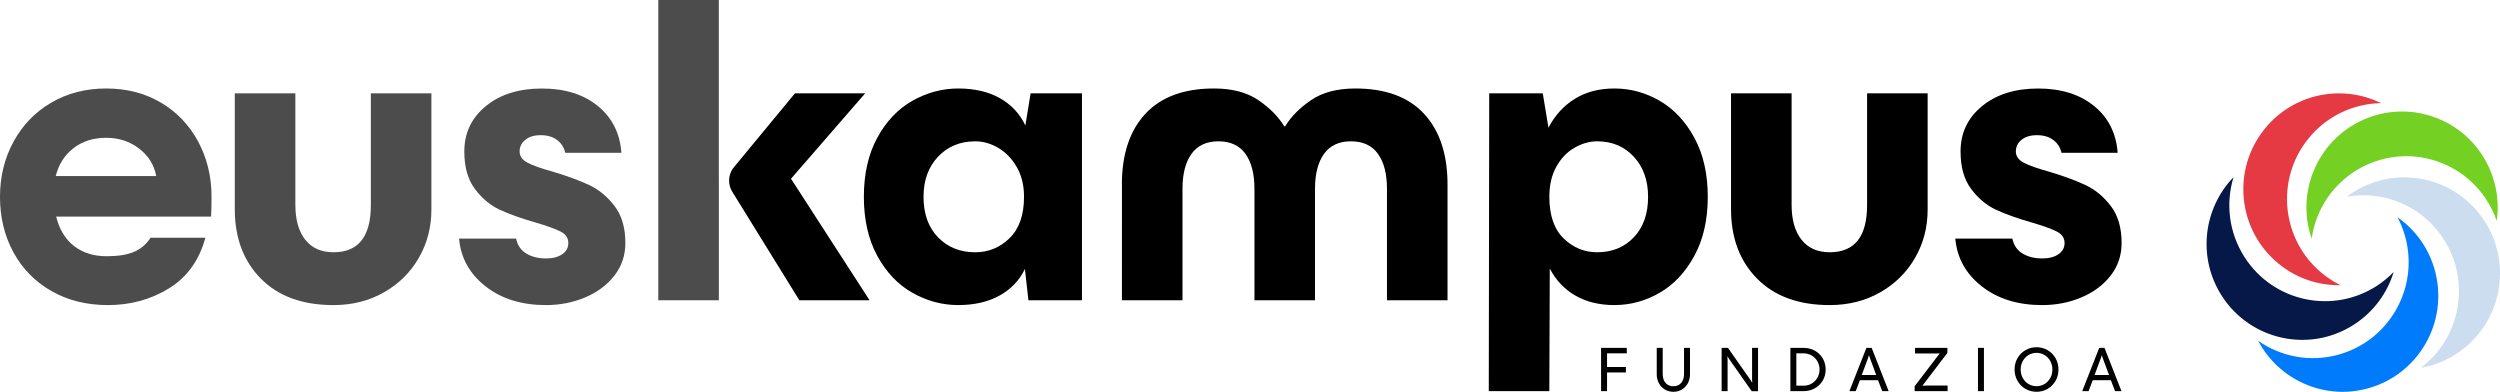
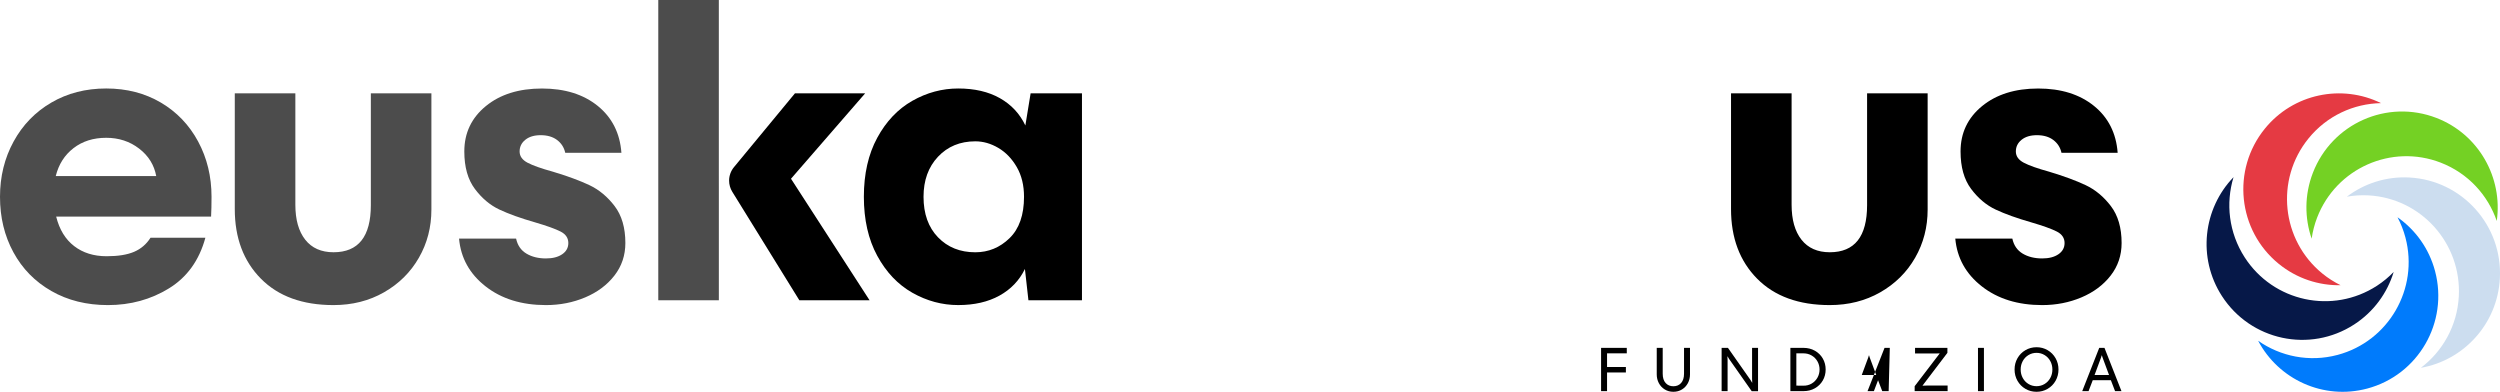
<svg xmlns="http://www.w3.org/2000/svg" version="1.1" id="Capa_1" x="0px" y="0px" viewBox="0 0 1754.58 274.97" style="enable-background:new 0 0 1754.58 274.97;" xml:space="preserve">
  <style type="text/css">
	.st0{fill:#74D124;}
	.st1{fill:#CCDDEF;}
	.st2{fill:#E53A43;}
	.st3{fill:#061848;}
	.st4{fill:#007BFC;}
	.st5{opacity:0.7;}
</style>
  <g>
    <g>
      <path class="st0" d="M1626.22,152.74c13.35-34.7,52.21-51.97,86.79-38.58c19.22,7.44,33.07,22.79,39.3,40.92    c4.32-30.36-12.55-60.78-42.29-72.29c-34.59-13.39-73.45,3.88-86.79,38.58c-5.93,15.41-5.81,31.67-0.84,46.15    C1623.1,162.56,1624.35,157.61,1626.22,152.74z" />
      <path class="st1" d="M1662.27,137.12c37.02,2.01,65.4,33.75,63.4,70.89c-1.11,20.64-11.39,38.59-26.65,50.14    c30.11-5.26,53.74-30.76,55.47-62.68c2.01-37.14-26.38-68.87-63.4-70.89c-16.44-0.89-31.82,4.24-44.01,13.46    C1651.99,137.18,1657.07,136.84,1662.27,137.12z" />
      <path class="st2" d="M1629.89,191.96c-28.77-23.46-33.14-65.87-9.76-94.73c13-16.04,31.83-24.51,50.94-24.85    c-27.44-13.5-61.5-6.8-81.6,18.01c-23.38,28.86-19.01,71.27,9.76,94.73c12.78,10.42,28.22,15.33,43.5,15.06    C1638.24,197.97,1633.93,195.25,1629.89,191.96z" />
      <path class="st3" d="M1668.2,200.58c-31.13,20.2-72.69,11.26-92.82-19.97c-11.19-17.36-13.4-37.94-7.82-56.27    c-21.28,22.01-25.46,56.57-8.15,83.42c20.14,31.23,61.69,40.17,92.82,19.97c13.83-8.97,23.26-22.19,27.72-36.84    C1676.48,194.47,1672.57,197.74,1668.2,200.58z" />
      <path class="st4" d="M1688.21,166.69c9.53,35.94-11.79,72.83-47.61,82.39c-19.91,5.31-40.11,1.06-55.77-9.93    c14.29,27.11,45.77,41.77,76.57,33.55c35.83-9.56,57.14-46.45,47.61-82.39c-4.23-15.97-13.85-29.05-26.36-37.83    C1684.99,156.9,1686.88,161.64,1688.21,166.69z" />
    </g>
    <g class="st5">
      <g>
        <path d="M148.15,152.02H39.42c2.26,9.07,6.47,15.97,12.63,20.7c6.16,4.74,13.75,7.11,22.79,7.11c8.01,0,14.42-1.03,19.25-3.09     c4.82-2.06,8.67-5.35,11.55-9.89h38.5c-4.31,15.86-12.84,27.71-25.56,35.53c-12.73,7.83-27,11.74-42.81,11.74     c-14.99,0-28.24-3.3-39.73-9.89c-11.5-6.59-20.38-15.65-26.64-27.19C3.13,165.51,0,152.54,0,138.11     c0-14.21,3.18-27.14,9.55-38.78c6.36-11.64,15.19-20.75,26.49-27.34c11.29-6.59,24.13-9.89,38.5-9.89     c14.37,0,27.15,3.3,38.35,9.89c11.19,6.59,19.91,15.71,26.18,27.34c6.26,11.64,9.39,24.56,9.39,38.78     C148.46,143.47,148.35,148.11,148.15,152.02z M51.59,103.97c-6.27,4.84-10.42,11.38-12.47,19.62h70.53     c-1.44-7.83-5.44-14.26-12.01-19.31c-6.57-5.05-14.27-7.57-23.1-7.57C65.5,96.71,57.85,99.13,51.59,103.97z" />
        <path d="M183.11,195.59c-12.22-12.36-18.33-28.63-18.33-48.82V65.5h42.51v78.17c0,10.51,2.31,18.69,6.93,24.56     c4.62,5.87,11.24,8.81,19.87,8.81c17.45,0,26.18-11.02,26.18-33.06V65.5h42.5v81.57c0,12.36-2.93,23.64-8.78,33.83     c-5.85,10.2-14.01,18.28-24.49,24.26c-10.47,5.97-22.28,8.96-35.42,8.96C212.32,214.12,195.32,207.94,183.11,195.59z" />
        <path d="M340.8,200.99c-11.19-8.75-17.4-19.93-18.63-33.52h40.04c1.03,4.74,3.44,8.24,7.24,10.51c3.8,2.27,8.37,3.4,13.71,3.4     c4.72,0,8.52-0.97,11.4-2.94c2.87-1.96,4.31-4.58,4.31-7.88c0-3.5-1.8-6.18-5.39-8.03c-3.59-1.85-9.6-4.02-18.02-6.49     c-10.06-2.88-18.38-5.87-24.95-8.96c-6.57-3.09-12.32-7.93-17.25-14.52c-4.93-6.59-7.39-15.34-7.39-26.26     c0-12.98,5.03-23.58,15.09-31.82c10.06-8.24,23.2-12.36,39.42-12.36c16.02,0,29.05,4.07,39.12,12.2     c10.06,8.14,15.6,19.11,16.63,32.91h-39.42c-0.82-3.71-2.72-6.69-5.7-8.96c-2.98-2.26-6.83-3.4-11.55-3.4     c-4.52,0-8.11,1.08-10.78,3.24c-2.67,2.16-4,4.9-4,8.19c0,3.3,1.85,5.92,5.54,7.88c3.7,1.96,9.65,4.07,17.86,6.33     c10.27,3.09,18.79,6.23,25.56,9.42c6.78,3.2,12.68,8.09,17.71,14.68c5.03,6.59,7.55,15.25,7.55,25.95     c0,8.65-2.57,16.27-7.7,22.86c-5.13,6.59-11.96,11.69-20.48,15.29c-8.52,3.6-17.71,5.41-27.57,5.41     C366.11,214.12,351.99,209.75,340.8,200.99z" />
        <path d="M504.51,131.01v79.72H462V0h42.5v121.43" />
      </g>
    </g>
    <g>
      <path d="M515.12,117.31l42.8-51.81h49.28l-52.05,59.94l55.13,85.28H561l-47.06-76.12c-1.45-2.35-2.22-5.06-2.22-7.82v0    C511.71,123.32,512.92,119.97,515.12,117.31z" />
      <path d="M723.32,65.5h36.04v145.22h-37.58l-2.46-21.94c-3.9,8.03-9.86,14.27-17.86,18.69c-8.01,4.43-17.66,6.64-28.95,6.64    c-11.3,0-22.02-2.89-32.19-8.65c-10.16-5.76-18.38-14.42-24.64-25.95c-6.27-11.53-9.39-25.34-9.39-41.4    c0-16.07,3.13-29.86,9.39-41.4c6.26-11.53,14.48-20.19,24.64-25.95c10.16-5.76,20.89-8.65,32.19-8.65c11.5,0,21.25,2.27,29.26,6.8    c8.01,4.53,13.96,10.92,17.86,19.16L723.32,65.5z M708.53,167.16c6.78-6.59,10.16-16.27,10.16-29.04c0-8.03-1.69-14.99-5.08-20.86    c-3.39-5.87-7.7-10.35-12.94-13.44c-5.24-3.09-10.63-4.63-16.17-4.63c-10.68,0-19.4,3.61-26.18,10.81    c-6.78,7.21-10.16,16.58-10.16,28.12c0,11.95,3.39,21.43,10.16,28.43c6.78,7.01,15.5,10.51,26.18,10.51    C693.75,177.05,701.76,173.75,708.53,167.16z" />
-       <path d="M787.38,129.46c0-21.21,5.49-37.74,16.48-49.59c10.98-11.84,27.05-17.77,48.2-17.77c12.73,0,23.1,2.73,31.11,8.19    c8.01,5.46,14.06,11.59,18.17,18.38h0.62c4.11-6.8,10.16-12.92,18.17-18.38c8.01-5.46,18.37-8.19,31.11-8.19    c21.15,0,37.21,5.92,48.2,17.77c10.98,11.85,16.48,28.38,16.48,49.59v81.26h-42.5v-78.17c0-10.51-2.11-18.69-6.31-24.56    c-4.21-5.87-10.53-8.81-18.94-8.81c-8.42,0-14.74,2.94-18.94,8.81c-4.21,5.87-6.31,14.06-6.31,24.56v78.17h-42.5v-78.17    c0-10.51-2.11-18.69-6.31-24.56c-4.21-5.87-10.52-8.81-18.94-8.81c-8.42,0-14.74,2.94-18.94,8.81    c-4.21,5.87-6.31,14.06-6.31,24.56v78.17h-42.51V129.46z" />
-       <path d="M1164.84,70.76c9.96,5.77,18.07,14.42,24.33,25.95c6.26,11.54,9.4,25.34,9.4,41.4c0,16.07-3.13,29.87-9.4,41.4    c-6.27,11.54-14.38,20.19-24.33,25.95c-9.96,5.76-20.59,8.65-31.88,8.65c-10.47,0-19.56-2.22-27.26-6.64    c-7.7-4.43-13.71-10.76-18.02-19l-0.31,86.05h-42.5l0.31-209.02h37.58l4,24.1c4.51-8.65,10.67-15.4,18.48-20.24    c7.8-4.84,17.04-7.26,27.72-7.26C1144.25,62.1,1154.88,64.99,1164.84,70.76z M1146.67,166.54c6.67-7,10.01-16.48,10.01-28.43    c0-11.53-3.34-20.9-10.01-28.12c-6.68-7.21-15.25-10.81-25.72-10.81c-5.34,0-10.63,1.5-15.86,4.48    c-5.24,2.99-9.5,7.42-12.78,13.29c-3.29,5.87-4.93,12.93-4.93,21.16c0,12.98,3.33,22.71,10.01,29.2    c6.67,6.49,14.53,9.73,23.56,9.73C1131.42,177.05,1140,173.55,1146.67,166.54z" />
      <path d="M1233.22,195.59c-12.22-12.36-18.33-28.63-18.33-48.82V65.5h42.51v78.17c0,10.51,2.31,18.69,6.93,24.56    c4.62,5.87,11.24,8.81,19.87,8.81c17.45,0,26.18-11.02,26.18-33.06V65.5h42.5v81.57c0,12.36-2.93,23.64-8.78,33.83    c-5.85,10.2-14.02,18.28-24.49,24.26c-10.47,5.97-22.28,8.96-35.42,8.96C1262.43,214.12,1245.43,207.94,1233.22,195.59z" />
      <path d="M1390.91,200.99c-11.19-8.75-17.4-19.93-18.63-33.52h40.04c1.03,4.74,3.44,8.24,7.24,10.51c3.8,2.27,8.37,3.4,13.71,3.4    c4.72,0,8.52-0.97,11.4-2.94c2.87-1.96,4.31-4.58,4.31-7.88c0-3.5-1.8-6.18-5.39-8.03c-3.59-1.85-9.6-4.02-18.02-6.49    c-10.06-2.88-18.38-5.87-24.95-8.96c-6.57-3.09-12.32-7.93-17.25-14.52c-4.93-6.59-7.39-15.34-7.39-26.26    c0-12.98,5.03-23.58,15.09-31.82c10.06-8.24,23.2-12.36,39.42-12.36c16.02,0,29.05,4.07,39.12,12.2    c10.06,8.14,15.6,19.11,16.63,32.91h-39.42c-0.82-3.71-2.72-6.69-5.7-8.96c-2.98-2.26-6.83-3.4-11.55-3.4    c-4.52,0-8.11,1.08-10.78,3.24c-2.67,2.16-4,4.9-4,8.19c0,3.3,1.85,5.92,5.54,7.88c3.7,1.96,9.65,4.07,17.86,6.33    c10.27,3.09,18.79,6.23,25.56,9.42c6.78,3.2,12.68,8.09,17.71,14.68c5.03,6.59,7.55,15.25,7.55,25.95c0,8.65-2.57,16.27-7.7,22.86    c-5.13,6.59-11.96,11.69-20.48,15.29c-8.52,3.6-17.71,5.41-27.57,5.41C1416.22,214.12,1402.1,209.75,1390.91,200.99z" />
    </g>
    <g>
      <path d="M1141.73,244.15v3.84h-13.85v9.56h13.22v3.84h-13.22v13.13h-4.19v-30.37H1141.73z" />
      <path d="M1168.4,273.34c-1.78-1.09-3.17-2.56-4.16-4.42c-0.99-1.86-1.49-3.91-1.49-6.14v-18.62h4.19v18.13    c0,2.83,0.68,5,2.05,6.52c1.37,1.52,3.18,2.28,5.43,2.28c2.26,0,4.07-0.76,5.43-2.28c1.36-1.52,2.05-3.69,2.05-6.52v-18.13h4.19    v18.62c0,2.23-0.5,4.28-1.49,6.14c-0.99,1.86-2.38,3.33-4.16,4.42c-1.78,1.09-3.78,1.63-6.01,1.63    C1172.18,274.97,1170.18,274.43,1168.4,273.34z" />
      <path d="M1208.29,274.53v-30.37h4.45l15.89,22.65c0.53,0.8,0.89,1.4,1.07,1.79l0.09-0.04c-0.09-0.69-0.13-1.55-0.13-2.59v-21.8    h4.19v30.37h-4.45l-15.89-22.65c-0.53-0.8-0.89-1.4-1.07-1.79l-0.09,0.04c0.09,0.66,0.13,1.52,0.13,2.59v21.8H1208.29z" />
      <path d="M1273.76,246.16c2.36,1.34,4.21,3.16,5.54,5.47c1.34,2.31,2,4.88,2,7.7c0,2.83-0.67,5.4-2,7.7    c-1.34,2.31-3.18,4.13-5.54,5.47c-2.36,1.34-5.04,2.01-8.04,2.01h-9.17v-30.37h9.17C1268.72,244.15,1271.4,244.82,1273.76,246.16z     M1265.72,270.68c2.11,0.03,4.02-0.46,5.74-1.47c1.72-1.01,3.08-2.39,4.07-4.13c0.99-1.74,1.49-3.65,1.49-5.74    c0-2.08-0.5-4-1.49-5.74c-0.99-1.74-2.35-3.11-4.07-4.11c-1.72-1-3.64-1.5-5.74-1.5h-4.99v22.65L1265.72,270.68z" />
-       <path d="M1325.52,274.53h-4.5l-2.94-7.68h-12.73l-2.94,7.68h-4.45l11.93-30.37h3.7L1325.52,274.53z M1306.64,263.18h10.15    l-4.54-12.24c-0.24-0.6-0.4-1.12-0.49-1.56h-0.09c-0.09,0.45-0.25,0.97-0.49,1.56L1306.64,263.18z" />
+       <path d="M1325.52,274.53h-4.5l-2.94-7.68l-2.94,7.68h-4.45l11.93-30.37h3.7L1325.52,274.53z M1306.64,263.18h10.15    l-4.54-12.24c-0.24-0.6-0.4-1.12-0.49-1.56h-0.09c-0.09,0.45-0.25,0.97-0.49,1.56L1306.64,263.18z" />
      <path d="M1343.77,274.53v-3.48l17.54-22.96l-0.04-0.09c-0.59,0.06-1.44,0.09-2.54,0.09h-14.69v-3.93h22.71v3.48l-17.45,22.96    l0.04,0.09c0.59-0.06,1.53-0.09,2.81-0.09h14.74v3.93H1343.77z" />
      <path d="M1392.39,274.53h-4.18v-30.37h4.18V274.53z" />
      <path d="M1421.49,272.89c-2.36-1.38-4.22-3.27-5.57-5.65c-1.35-2.38-2.03-5.02-2.03-7.91c0-2.89,0.67-5.52,2.03-7.91    c1.35-2.38,3.21-4.27,5.57-5.65c2.36-1.38,4.96-2.08,7.81-2.08c2.85,0,5.45,0.69,7.81,2.08c2.36,1.38,4.21,3.27,5.57,5.65    c1.35,2.38,2.03,5.02,2.03,7.91c0,2.89-0.68,5.52-2.03,7.91c-1.35,2.38-3.21,4.27-5.57,5.65c-2.36,1.39-4.96,2.08-7.81,2.08    C1426.45,274.97,1423.85,274.28,1421.49,272.89z M1434.93,269.5c1.71-1.03,3.05-2.43,4.03-4.22c0.98-1.79,1.47-3.77,1.47-5.94    c0-2.17-0.49-4.15-1.47-5.94s-2.32-3.19-4.03-4.22c-1.71-1.03-3.58-1.54-5.63-1.54c-2.05,0-3.93,0.51-5.63,1.54    c-1.71,1.03-3.05,2.43-4.03,4.22c-0.98,1.79-1.47,3.77-1.47,5.94c0,2.17,0.49,4.15,1.47,5.94c0.98,1.79,2.32,3.19,4.03,4.22    c1.71,1.03,3.58,1.54,5.63,1.54C1431.35,271.04,1433.23,270.53,1434.93,269.5z" />
      <path d="M1488.92,274.53h-4.5l-2.94-7.68h-12.73l-2.94,7.68h-4.45l11.93-30.37h3.7L1488.92,274.53z M1470.04,263.18h10.15    l-4.54-12.24c-0.24-0.6-0.4-1.12-0.49-1.56h-0.09c-0.09,0.45-0.25,0.97-0.49,1.56L1470.04,263.18z" />
    </g>
  </g>
</svg>